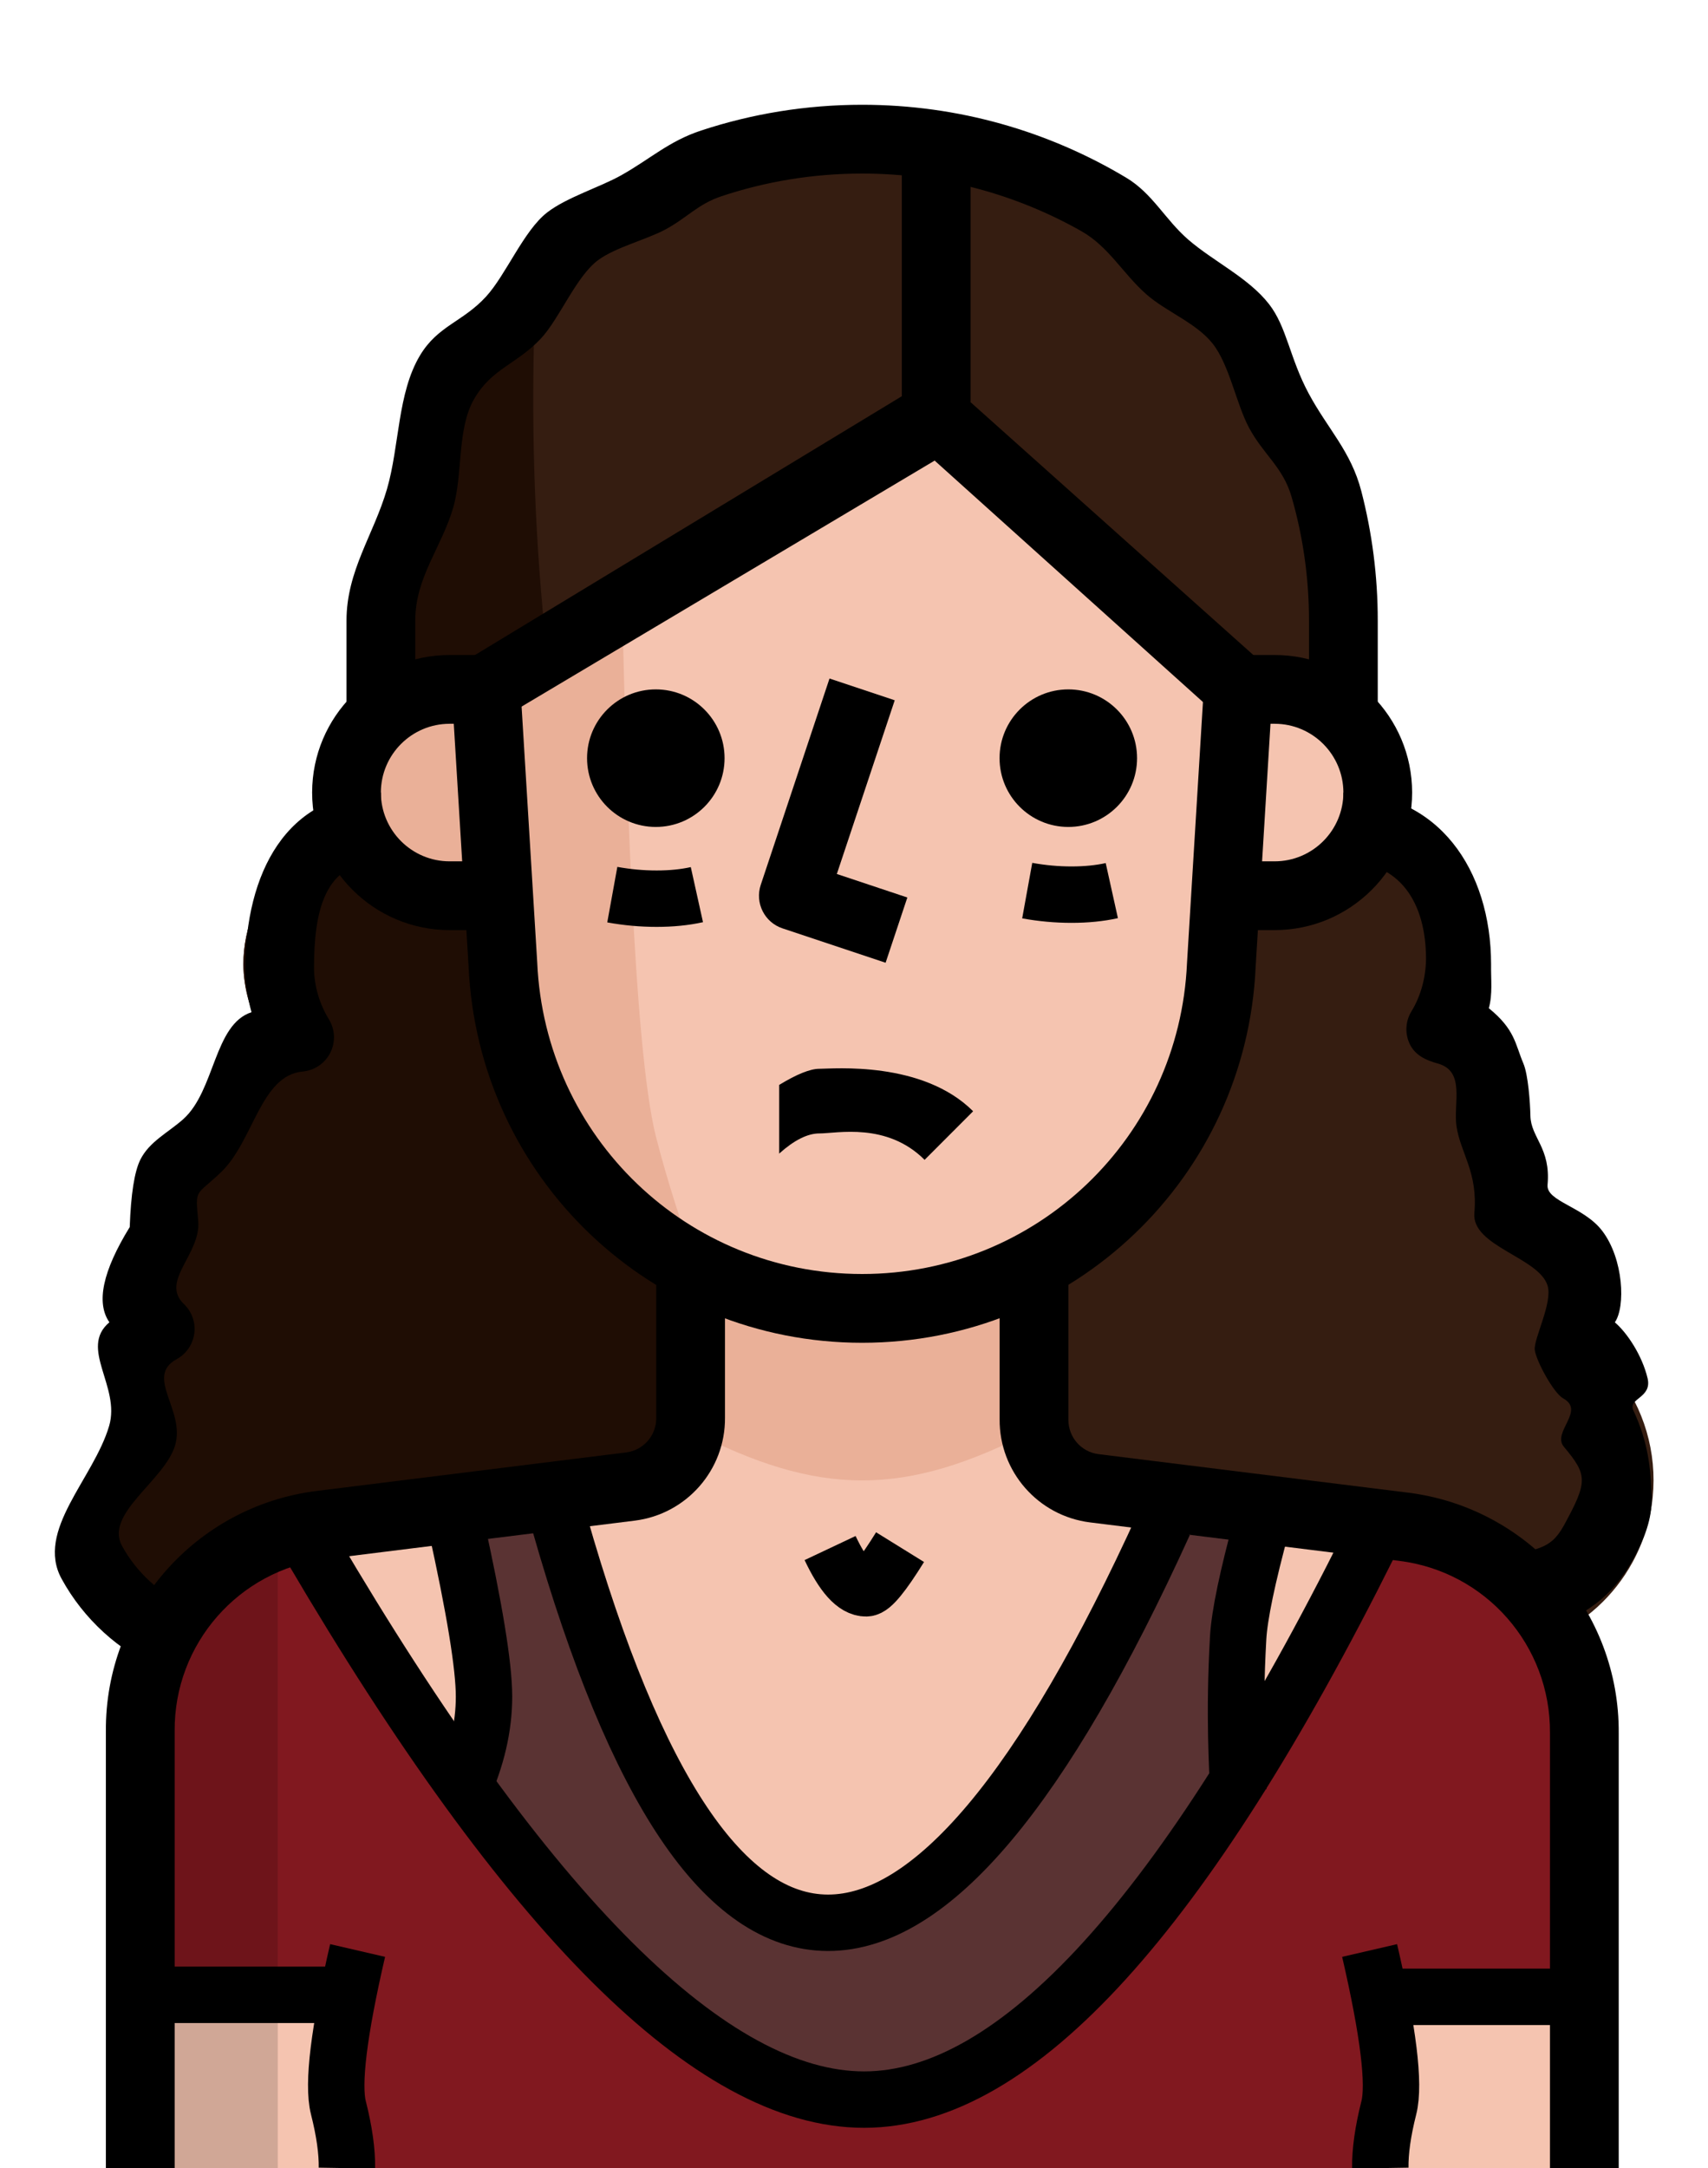
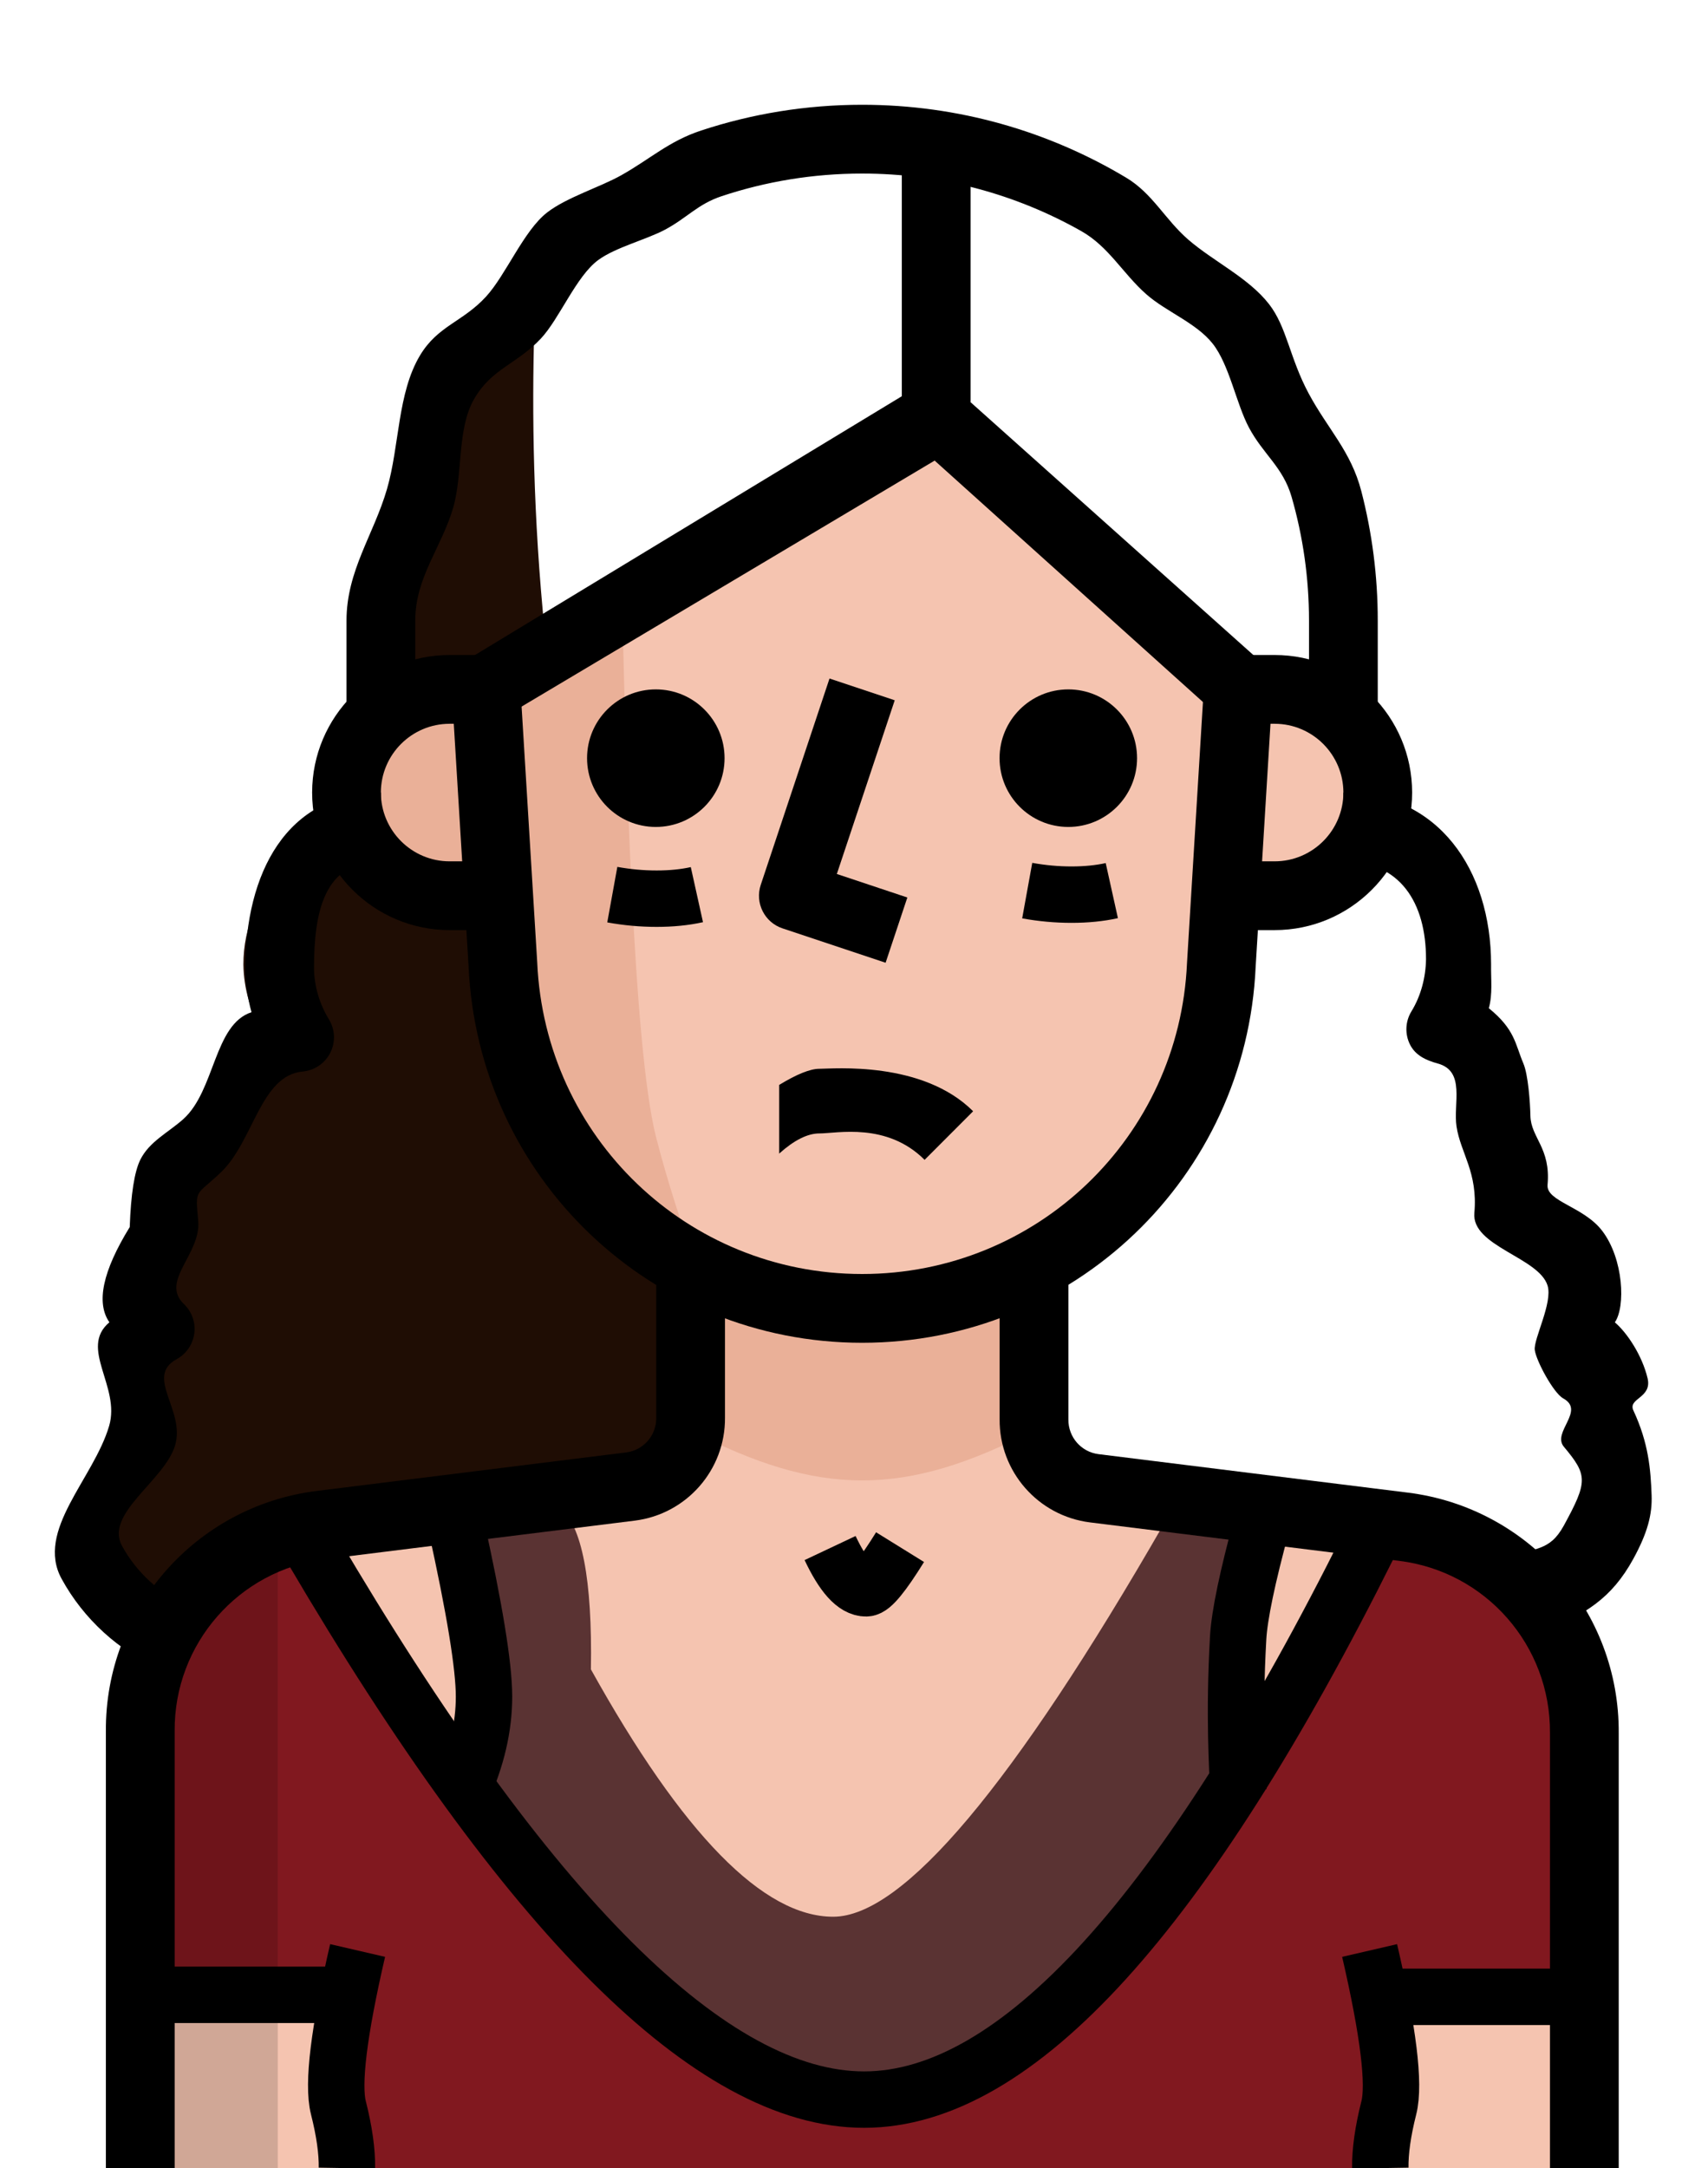
<svg xmlns="http://www.w3.org/2000/svg" width="424px" height="538px" viewBox="0 0 424 538" version="1.1">
  <title>05_segmentace_EU_vylouceny</title>
  <desc>Created with Sketch.</desc>
  <g id="05_segmentace_EU_vylouceny" stroke="none" stroke-width="1" fill="none" fill-rule="evenodd">
    <g id="vyloucena" transform="translate(13, 26)">
      <g id="013-woman-3">
-         <path d="M30.351,380.416 C8.804,370.876 7.468,355.547 17,334 C20.746,325.526 18.755,308.633 26.853,304.128 C9.795,287.872 22.628,273.058 38.885,256 C46.019,248.508 42.153,231.672 52.453,230.741 C49.21,225.51 47.47,219.486 47.418,213.333 C47.418,194.483 62.701,179.2 81.551,179.2 L81.551,128 C81.551,62.02 135.038,8.533 201.018,8.533 C266.998,8.533 320.485,62.02 320.485,128 L320.485,179.2 C339.335,179.2 354.618,194.483 354.618,213.333 C354.533,219.366 352.817,225.254 349.669,230.4 C373.136,232.516 365.358,246.525 363.242,270 C362.312,280.308 382.762,296.652 375.269,303.786 C395.945,315.084 403.548,341.008 392.25,361.685 C387.676,370.048 380.44,376.644 371.685,380.416 L30.351,380.416 Z" id="Path" fill="#351D11" fill-rule="nonzero" />
        <path d="M120.293,40.107 C95.649,62.695 81.603,94.575 81.552,128 L81.552,179.2 C62.702,179.2 47.419,194.483 47.419,213.333 C47.504,219.366 49.22,225.254 52.368,230.4 C30.352,268 21.884,248.525 24,272 C24.93,282.308 16.507,300.066 24,307.2 C20,329 9.787,338 9.787,361.685 C9.787,372.158 21.597,376.644 30.352,380.416 L252.219,380.416 C246.502,376.149 240.784,371.883 235.152,366.933 C121.743,276.224 116.111,114.859 120.293,40.107 Z" id="Path" fill="#1F0D04" fill-rule="nonzero" />
        <path d="M303.418,145.067 L286.351,145.067 L286.351,196.267 L303.418,196.267 C317.558,196.267 329.018,184.807 329.018,170.667 C329.018,156.527 317.558,145.067 303.418,145.067 Z" id="Path" fill="#F5C4B0" fill-rule="nonzero" />
        <path d="M73.018,170.667 C73.018,184.807 84.478,196.267 98.618,196.267 L115.685,196.267 L115.685,145.067 L98.618,145.067 C84.478,145.067 73.018,156.527 73.018,170.667 Z" id="Path" fill="#EAB098" fill-rule="nonzero" />
        <path d="M335.333,352.768 L324,357 L303.402,403.627 C286.463,443.025 233.224,511.939 193.826,495 C175.565,487.149 151.859,479.067 144,460.806 L101.741,411.982 L66.704,352.768 C40.916,355.968 21.622,377.984 21.819,403.968 L21.819,469 L73,469 L75.772,512 L327,513 L324,469 L380.219,469 L380.219,403.627 C380.244,377.771 360.984,355.96 335.333,352.768 Z" id="Path" fill="#81181F" fill-rule="nonzero" />
        <polygon id="Path-25" fill="#F5C4B0" points="21.818 469 75.772 469 75.772 513 21.818 513" />
        <polygon id="Path-25" fill="#F5C4B0" transform="translate(350.477, 491) scale(-1, 1) translate(-350.477, -491) " points="327 469 371.954 469 373.954 513 327 513" />
        <path d="M207.845,491 C238.889,491.017 306.693,411.232 320.484,357 L276.112,345.515 L259.045,343.382 C250.46,342.298 244.043,334.968 244.112,326.315 L244.112,281.6 L158.352,281.6 L158.352,326.229 C158.42,334.882 152.003,342.212 143.419,343.296 L64.485,352 L115.685,432.884 C127.886,461.454 176.775,491 207.845,491 Z" id="Path" fill="#F5C4B0" fill-rule="nonzero" />
        <path d="M243.685,328.875 L243.685,281.6 L158.352,281.6 L158.352,328.875 C190.351,345.515 211.685,345.515 243.685,328.875 Z" id="Path" fill="#EAB098" fill-rule="nonzero" />
        <path d="M21.818,408.917 L21.818,512 L55.951,512 L55.951,358.4 C30.351,366.933 21.818,384 21.818,408.917 Z" id="Path" fill-opacity="0.15" fill="#000000" fill-rule="nonzero" />
        <path d="M294.885,145.067 L290.192,213.334 C288.093,261.061 248.788,298.667 201.019,298.667 C153.249,298.667 113.945,261.061 111.846,213.334 L107.153,145.067 L219.401,79 L294.885,145.067 Z" id="Path" fill="#F5C4B0" fill-rule="nonzero" />
-         <path d="M141.285,116.907 L107.152,145.067 L111.845,213.334 C113.262,245.317 131.736,274.083 160.229,288.683 C156.15,277.991 152.677,267.077 149.818,256 C144.186,233.472 142.309,162.133 141.285,116.907 Z" id="Path" fill="#EAB098" fill-rule="nonzero" />
+         <path d="M141.285,116.907 L107.152,145.067 C113.262,245.317 131.736,274.083 160.229,288.683 C156.15,277.991 152.677,267.077 149.818,256 C144.186,233.472 142.309,162.133 141.285,116.907 Z" id="Path" fill="#EAB098" fill-rule="nonzero" />
        <circle id="Oval" fill="#000000" fill-rule="nonzero" cx="252.201" cy="162.133" r="17.067" />
        <path d="M206.846,212.898 L181.246,204.365 C176.775,202.872 174.36,198.042 175.853,193.57 L192.92,142.37 L209.108,147.772 L194.738,190.874 L212.24,196.711 L206.846,212.898 Z" id="Path" fill="#000000" fill-rule="nonzero" />
        <path d="M133.69,388.24 C156.447,429.161 176.492,449.621 193.826,449.621 C211.159,449.621 238.55,417.081 276,352 C290.349,346.269 296.644,347.936 294.885,357 C293.762,362.79 290.802,401.557 291.125,410 C291.416,417.6 299.192,400.544 294.369,410 C281.603,435.028 263.437,453.515 260,458 C245.65,476.724 212.253,490.999 188.24,491 C169.979,491.001 129.563,449.569 103.64,418.249 C95.474,408.382 104.879,386.086 101.741,381.991 C100.966,380.98 100.211,379.857 99.475,378.622 C97.098,374.633 96.818,365.759 98.635,352 C111.287,344.821 120.384,343.487 125.926,348 C131.468,352.513 134.056,365.926 133.69,388.24 Z" id="Path-16" fill="#5A3333" />
        <path d="M30.351,512 L13.285,512 L13.285,403.627 C13.055,373.385 35.566,347.7 65.646,343.962 L142.446,334.405 C146.73,333.867 149.938,330.198 149.904,325.872 L149.904,290.134 L166.972,290.134 L166.971,325.803 C167.073,338.722 157.448,349.73 144.562,351.335 L67.762,360.892 C46.267,363.563 30.19,381.91 30.36,403.559 L30.36,512 L30.351,512 Z" id="Path" fill="#000000" fill-rule="nonzero" />
        <path d="M388.837,512 L371.77,512 C371.77,489.778 371.77,473.111 371.77,462 C371.77,449.123 371.77,429.807 371.77,404.053 C371.941,382.336 355.855,363.998 334.368,361.318 L257.568,351.769 C244.683,350.148 235.049,339.14 235.151,326.169 L235.15,290.133 L252.218,290.133 L252.218,326.229 C252.184,330.624 255.392,334.284 259.685,334.831 L336.468,344.38 C366.557,348.118 389.067,373.803 388.837,404.113 C388.837,429.841 388.837,449.136 388.837,462 C388.837,473.111 388.837,489.778 388.837,512 L388.837,512 Z" id="Path" fill="#000000" fill-rule="nonzero" />
        <path d="M303.418,204.8 L294.885,204.8 L294.885,187.733 L303.418,187.733 C312.83,187.733 320.485,180.079 320.485,170.666 C320.485,161.254 312.831,153.599 303.418,153.599 L294.885,153.599 L294.885,136.532 L303.418,136.532 C322.243,136.532 337.551,151.841 337.551,170.665 C337.551,189.489 322.243,204.8 303.418,204.8 Z" id="Path" fill="#000000" fill-rule="nonzero" />
        <path d="M201.018,307.2 C148.547,307.2 105.632,266.129 103.32,213.709 L98.635,137.054 L115.668,136.013 L120.361,212.813 C122.272,256.231 157.703,290.134 201.018,290.134 C244.333,290.134 279.764,256.231 281.667,212.959 L286.369,136.014 L303.402,137.055 L298.709,213.855 C296.404,266.138 253.49,307.2 201.018,307.2 Z" id="Path" fill="#000000" fill-rule="nonzero" />
        <circle id="Oval" fill="#000000" fill-rule="nonzero" cx="149.801" cy="162.133" r="17.067" />
        <path d="M289.483,151.671 L219.018,88.291 L112.553,151.671 L101.741,138.461 L213.608,70.661 C216.748,68.084 221.271,68.084 224.42,70.661 L300.287,138.461 L289.483,151.671 Z" id="Path" fill="#000000" fill-rule="nonzero" />
        <path d="M107.151,204.8 L98.618,204.8 C79.793,204.8 64.485,189.491 64.485,170.667 C64.485,151.843 79.794,136.534 98.618,136.534 L107.151,136.534 L107.151,153.6 L98.618,153.6 C89.206,153.6 81.551,161.254 81.551,170.667 C81.551,180.079 89.205,187.734 98.618,187.734 L107.151,187.734 L107.151,204.8 Z" id="Path" fill="#000000" fill-rule="nonzero" />
        <path d="M329.018,153.6 L311.951,153.6 L311.951,128 C311.951,117.354 310.443,107.053 307.631,97.3 C305.491,89.881 300.596,86.779 297.034,80.083 C293.87,74.132 292.179,64.502 288.024,59.255 C283.95,54.109 276.43,51.332 271.522,46.982 C265.662,41.787 262.249,35.201 255.384,31.326 C239.309,22.25 220.757,17.067 201.018,17.067 C188.832,17.067 177.098,19.042 166.12,22.69 C160.207,24.654 157.513,28.104 152.085,30.992 C147.348,33.512 139.813,35.366 135.514,38.523 C130.015,42.559 125.901,53.089 121.236,58.047 C115.265,64.394 109.032,65.442 104.674,73.052 C100.39,80.535 101.953,91.561 99.493,99.999 C96.624,109.841 90.085,117.244 90.085,128 L90.085,153.6 L73.018,153.6 L73.018,128 C73.018,115.629 79.782,106.663 83.072,95.339 C86.181,84.636 85.653,71.508 91.287,62.154 C95.725,54.787 101.883,53.9 107.664,47.593 C112.614,42.191 117.022,31.215 122.824,26.724 C127.72,22.936 135.897,20.493 141.318,17.435 C148.491,13.387 153.091,9.012 161.032,6.394 C173.618,2.246 187.061,0 201.018,0 C224.969,0 247.405,6.613 266.596,18.108 C273.097,22.002 276.226,28.457 281.915,33.404 C288.179,38.852 296.911,42.898 302.019,49.453 C306.461,55.152 307.129,62.808 311.874,71.644 C316.619,80.481 322.356,85.936 324.931,95.855 C327.598,106.13 329.018,116.902 329.018,128 L329.018,153.6 Z" id="Path" fill="#000000" fill-rule="nonzero" />
        <rect id="Rectangle" fill="#000000" fill-rule="nonzero" x="210.868" y="14" width="17.067" height="59.733" />
        <path d="M26.981,388.258 C16.519,383.761 7.764,375.774 2.294,365.773 C-4.268,353.775 10.247,340.943 14.096,327.818 C16.963,318.039 6.535,308.531 14.156,302.114 C10.799,297.284 12.482,289.408 19.205,278.487 C19.498,270.317 20.369,264.757 21.818,261.806 C24.04,257.281 28.795,255.013 32.484,251.716 C40.411,244.629 40.094,228.193 49.439,225.171 C48.466,221.689 47.946,218.088 47.886,214.453 C47.886,190.807 58.026,170.658 81.553,170.658 L81.553,187.725 C67.439,187.725 64.953,200.211 64.953,214.325 C65.013,218.694 66.293,223.097 68.648,226.937 C70.193,229.454 70.321,232.595 68.998,235.223 C67.675,237.86 65.081,239.626 62.137,239.891 C51.687,240.833 49.954,257.104 41.908,264.832 C35.52,270.968 35.456,268.654 36.204,276.951 C36.946,285.203 26.658,291.883 32.657,297.592 C34.628,299.478 35.592,302.183 35.234,304.879 C34.876,307.576 33.254,309.956 30.865,311.262 C22.861,315.631 33.041,323.85 30.481,332.605 C27.921,341.36 12.911,349.576 17.28,357.58 C20.924,364.245 26.761,369.569 33.732,372.565 L26.981,388.258 Z" id="Path" fill="#000000" fill-rule="nonzero" />
        <path d="M370.055,379 L361,360.781 C367.963,357.786 371.567,359.206 375.219,352.541 C381.188,341.607 381.13,340.058 375.219,333 C372.198,329.393 380.642,324.053 375.055,321 C372.666,319.694 368.35,311.697 368,309 C367.642,306.303 372.499,297.278 371.172,293 C369,286 352.258,283.252 353,275 C353.909,264.922 349.576,260.139 348.573,253.535 C347.712,247.86 350.879,239.794 343.9,237.899 C340.97,237.103 338.37,235.868 337.039,233.231 C335.708,230.594 335.844,227.462 337.389,224.945 C339.736,221.114 340.932,216.517 341,212.012 C341,198.026 334.598,187.733 320.484,187.733 L320.484,170.666 C344.01,170.666 357.151,189.806 357.151,213.333 C357.091,217.036 357.571,220.672 356.589,224.179 C363.116,229.475 363.116,233.05 365.172,237.899 C366.364,240.711 366.846,247.59 366.913,250.872 C367.024,256.304 371.997,258.839 371.172,268 C370.794,272.157 380.153,273.374 384.766,279.462 C390.049,286.433 390.56,298.264 387.872,302.131 C390.936,304.722 394.657,310.348 396,316 C397.177,320.955 391.048,320.92 392.482,324 C396.265,332.125 396.758,338.606 397,345 C397.183,349.83 395.968,354.4 392.482,360.781 C387.004,370.782 380.5,374.512 370.055,379 Z" id="Path" fill="#000000" fill-rule="nonzero" />
        <path d="M75.772,458 C71.112,478.148 69.521,491.148 71,497 C72.479,502.852 73.185,507.852 73.119,512" id="Path-15" stroke="#000000" stroke-width="14" />
        <path d="M332.306,458 C327.646,478.148 326.056,491.148 327.534,497 C329.013,502.852 329.719,507.852 329.653,512" id="Path-15" stroke="#000000" stroke-width="14" transform="translate(329.653, 485) scale(-1, 1) translate(-329.653, -485) " />
        <path d="M28,469 L73.119,469" id="Path-28" stroke="#000000" stroke-width="14" />
        <g id="triko" transform="translate(64.485, 352)" stroke="#000000" stroke-width="14">
-           <path d="M61.441,0 C80.297,66.081 102.511,99.121 128.082,99.121 C153.653,99.121 181.464,66.081 211.515,0" id="Path-17" />
          <path d="M-5.68434189e-14,6.4 C53.546,97.467 99.218,143 137.015,143 C174.812,143 216.645,97 262.515,5" id="Path-26" />
          <path d="M35.643,-4.97379915e-14 C40.326,21.115 42.668,35.448 42.668,43 C42.668,50.552 40.864,58.301 37.256,66.249" id="Path-27" />
          <path d="M229.351,4.26325641e-14 C232.981,13.326 234.955,22.798 235.275,28.416 C236.389,47.992 235.413,61.197 235.275,66.194" id="Path-27" transform="translate(232.577, 33.097) scale(-1, 1) translate(-232.577, -33.097) " />
          <path d="M267.515,117.5 L312.634,117.5" id="Path-28" />
        </g>
      </g>
      <path d="M192.834,368.097 C196.68,361.092 199.293,357.544 200.671,357.454 C203.493,357.269 206.658,360.438 210.166,366.96" id="Path-13" stroke="#000000" stroke-width="14" transform="translate(201.5, 362.772) rotate(-177) translate(-201.5, -362.772) " />
      <path d="M190.395,261.682 C188.132,261.682 184.809,260.349 180.427,257.682 L180.427,240.641 C184.142,243.974 187.465,245.641 190.395,245.641 C194.791,245.641 207.136,248.469 216.525,239.088 L228.573,251.144 C215.963,263.738 193.791,261.682 190.395,261.682 Z" id="Path" fill="#000000" fill-rule="nonzero" transform="translate(204.5, 250.447) scale(1, -1) translate(-204.5, -250.447) " />
      <path d="M242,195 C245.675,195.667 249.342,196 253,196 C256.658,196 259.991,195.667 263,195" id="Path-29" stroke="#000000" stroke-width="14" />
      <path d="M139,196 C142.675,196.667 146.342,197 150,197 C153.658,197 156.991,196.667 160,196" id="Path-29" stroke="#000000" stroke-width="14" />
    </g>
  </g>
</svg>